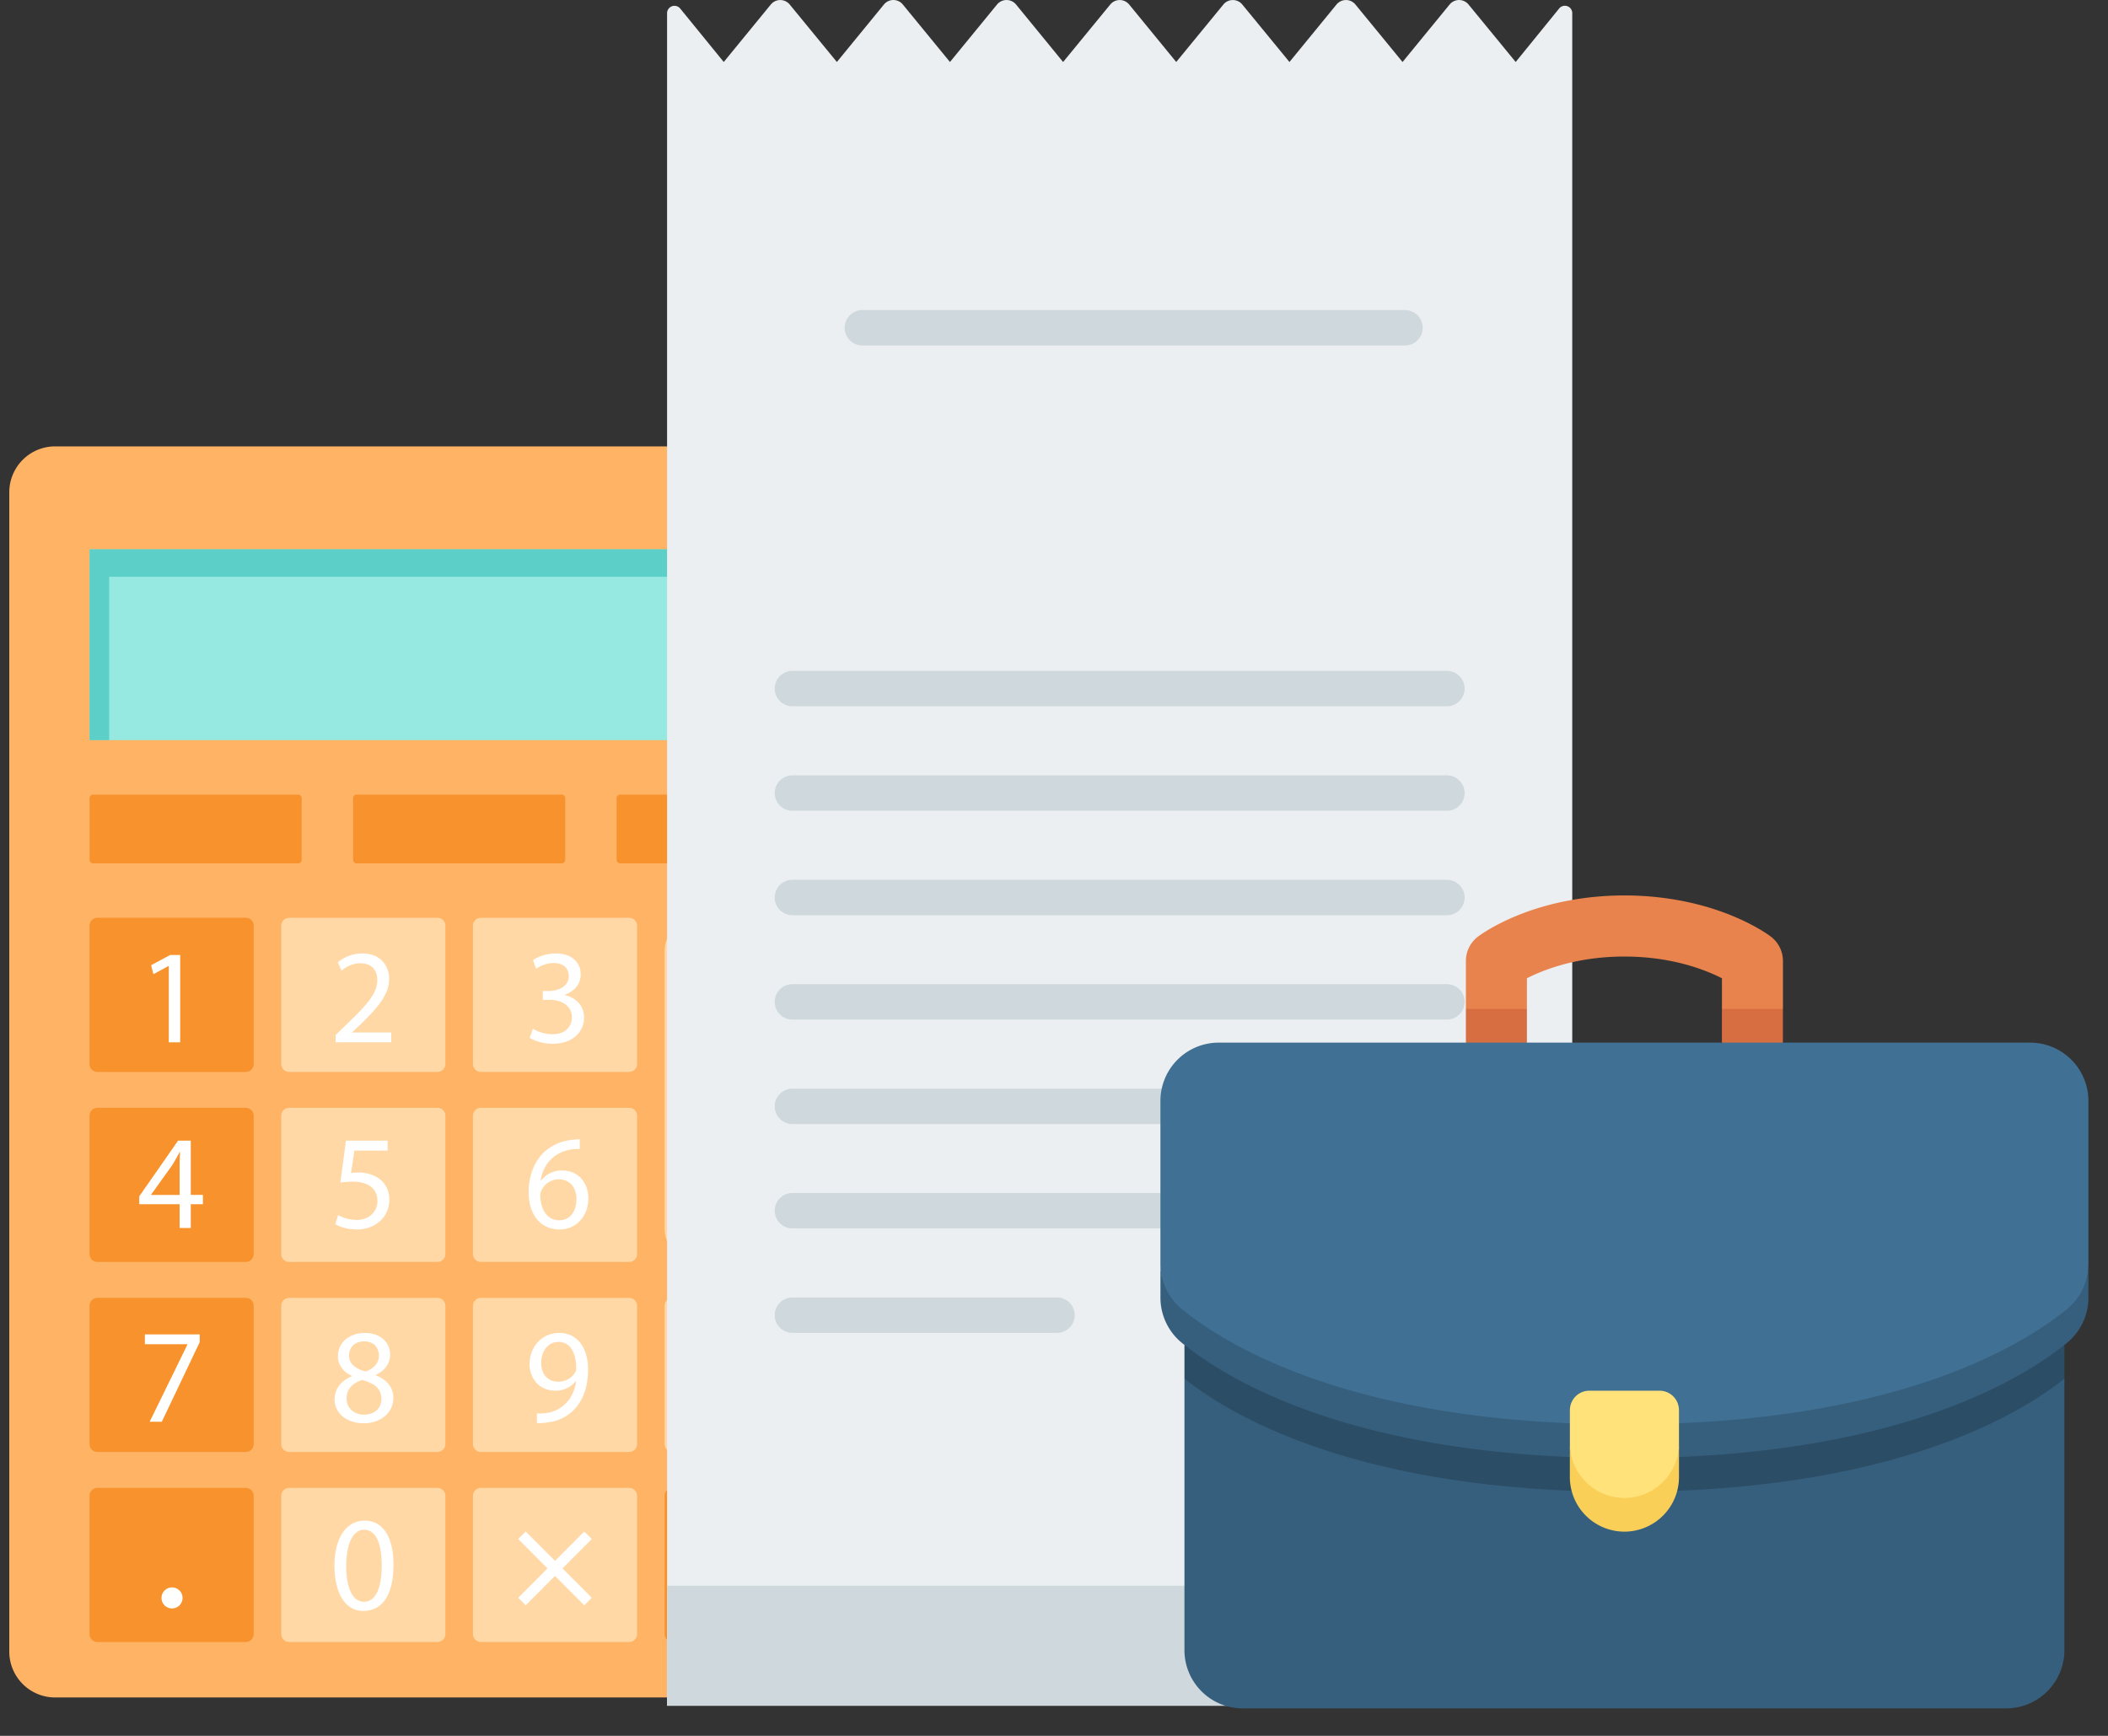
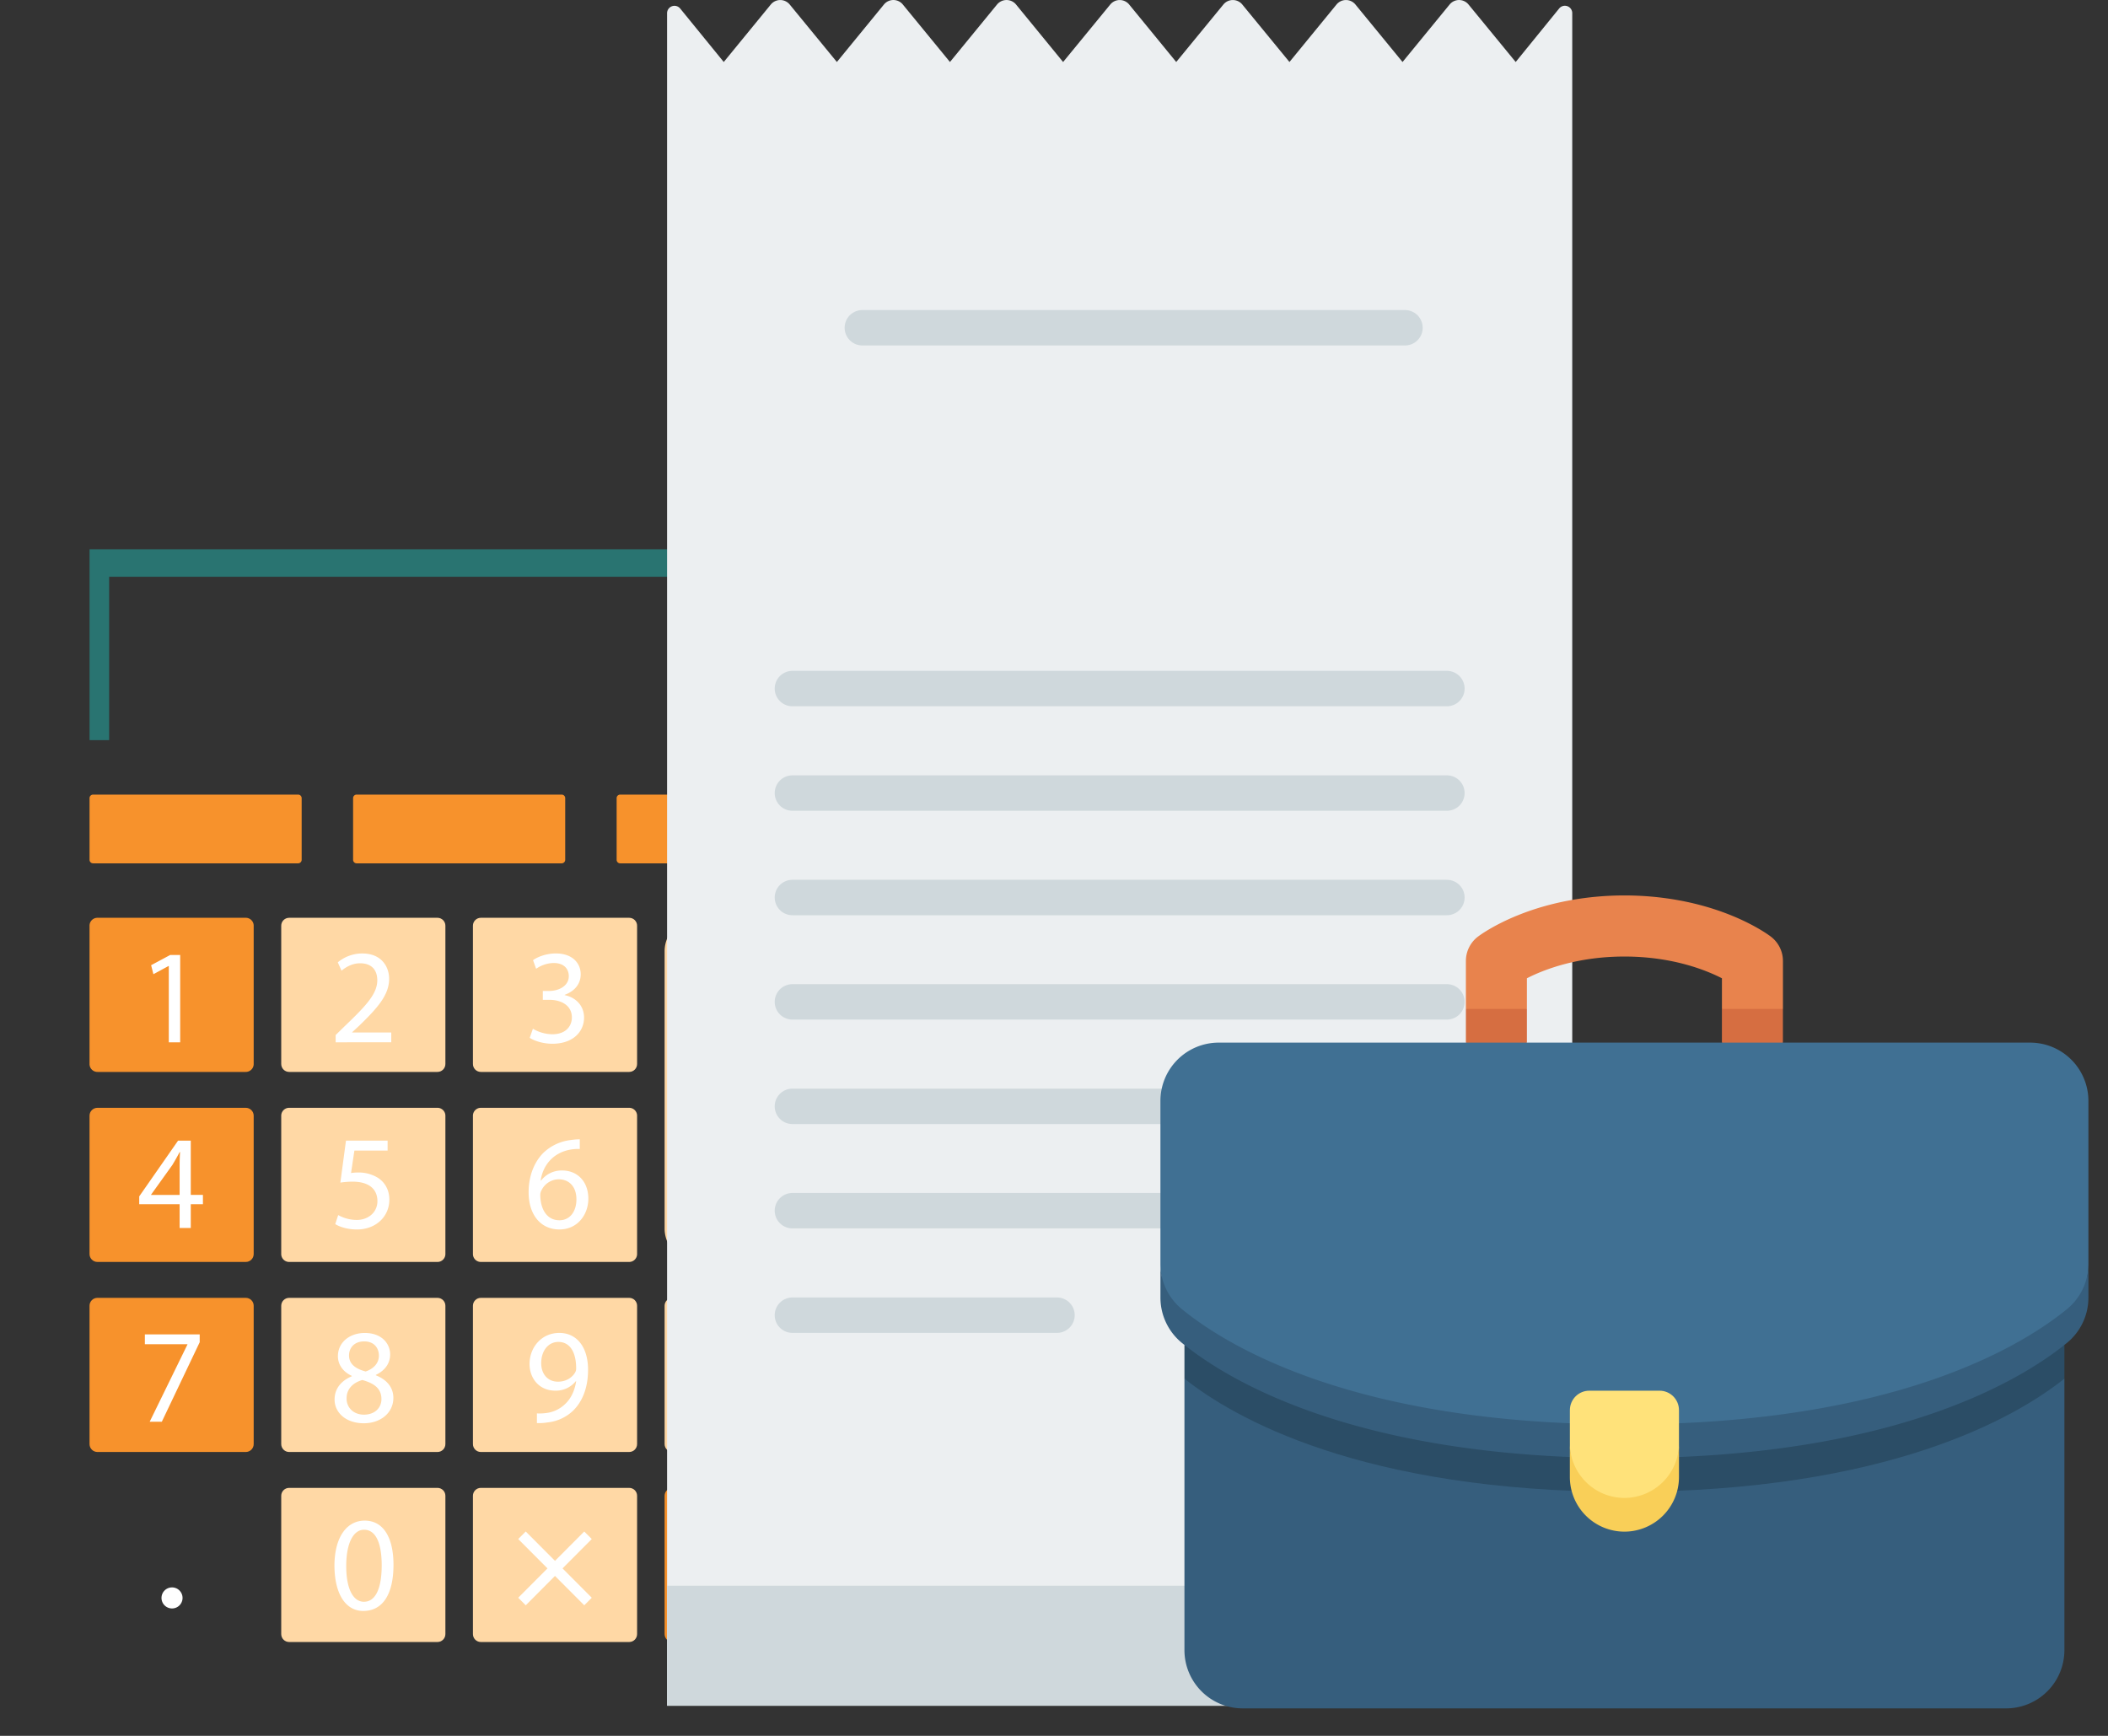
<svg xmlns="http://www.w3.org/2000/svg" width="119" height="98" fill="none">
  <rect width="100%" height="100%" fill="#333333" stroke="none" />
-   <path d="M48.252 25.201H3.114a2.59 2.59 0 00-2.59 2.59v65.452a2.59 2.59 0 002.59 2.59h45.138a2.59 2.59 0 002.59-2.59V27.79a2.59 2.59 0 00-2.59-2.59z" fill="#FFB365" />
-   <path d="M46.786 31.01H5.056v10.776h41.73V31.01z" fill="#96E9E1" />
+   <path d="M46.786 31.01H5.056v10.776V31.01z" fill="#96E9E1" />
  <path d="M6.162 32.562h40.624V31.01H5.056v10.775h1.106v-9.224z" fill="#21B6B1" opacity=".5" />
  <path d="M16.83 44.86H5.255a.2.2 0 00-.2.199v3.483a.2.2 0 00.2.199H16.83a.2.2 0 00.199-.2V45.06a.2.2 0 00-.2-.2zm14.877 0H20.133a.2.2 0 00-.2.199v3.483a.2.2 0 00.2.199h11.575a.2.2 0 00.199-.2V45.06a.2.2 0 00-.2-.2zm14.879 0H35.01a.2.2 0 00-.2.199v3.483a.2.2 0 00.2.199h11.575a.2.2 0 00.2-.2V45.06a.2.2 0 00-.2-.2zm-32.71 6.955H5.5c-.246 0-.446.2-.446.446v7.81c0 .246.2.446.446.446h8.375c.246 0 .446-.2.446-.446v-7.81c0-.246-.2-.446-.446-.446z" fill="#F7922C" />
  <path d="M24.697 51.815h-8.375c-.246 0-.446.2-.446.446v7.81c0 .246.2.446.446.446h8.375c.246 0 .446-.2.446-.446v-7.81c0-.246-.2-.446-.446-.446zm10.822 0h-8.375c-.246 0-.446.2-.446.446v7.81c0 .246.2.446.446.446h8.375c.246 0 .446-.2.446-.446v-7.81c0-.246-.2-.446-.446-.446z" fill="#FFD8A5" />
  <path d="M13.876 62.543H5.5c-.246 0-.446.2-.446.446v7.81c0 .246.2.446.446.446h8.375c.246 0 .446-.2.446-.446v-7.81c0-.246-.2-.446-.446-.446z" fill="#F7922C" />
  <path d="M24.697 62.543h-8.375c-.246 0-.446.2-.446.446v7.81c0 .246.2.446.446.446h8.375c.246 0 .446-.2.446-.446v-7.81c0-.246-.2-.446-.446-.446zm10.822 0h-8.375c-.246 0-.446.2-.446.446v7.81c0 .246.2.446.446.446h8.375c.246 0 .446-.2.446-.446v-7.81c0-.246-.2-.446-.446-.446zm9.379-10.728h-5.49a1.891 1.891 0 00-1.889 1.894v15.646a1.89 1.89 0 001.888 1.894h5.49a1.89 1.89 0 001.891-1.894V53.709a1.89 1.89 0 00-1.89-1.894z" fill="#FFD8A5" />
  <path d="M13.876 73.272H5.5c-.246 0-.446.2-.446.446v7.81c0 .246.2.446.446.446h8.375c.246 0 .446-.2.446-.447v-7.81c0-.246-.2-.445-.446-.445z" fill="#F7922C" />
  <path d="M24.697 73.272h-8.375c-.246 0-.446.2-.446.446v7.81c0 .246.2.446.446.446h8.375c.246 0 .446-.2.446-.447v-7.81c0-.246-.2-.445-.446-.445zm10.822 0h-8.375c-.246 0-.446.2-.446.446v7.81c0 .246.2.446.446.446h8.375c.246 0 .446-.2.446-.447v-7.81c0-.246-.2-.445-.446-.445zm10.821 0h-8.375c-.246 0-.446.2-.446.446v7.81c0 .246.2.446.446.446h8.375c.246 0 .446-.2.446-.447v-7.81c0-.246-.2-.445-.446-.445z" fill="#FFD8A5" />
-   <path d="M13.876 84H5.5c-.246 0-.446.2-.446.446v7.81c0 .246.2.446.446.446h8.375c.246 0 .446-.2.446-.447v-7.81c0-.246-.2-.445-.446-.445z" fill="#F7922C" />
  <path d="M24.697 84h-8.375c-.246 0-.446.2-.446.446v7.81c0 .246.2.446.446.446h8.375c.246 0 .446-.2.446-.447v-7.81c0-.246-.2-.445-.446-.445zm10.822 0h-8.375c-.246 0-.446.2-.446.446v7.81c0 .246.2.446.446.446h8.375c.246 0 .446-.2.446-.447v-7.81c0-.246-.2-.445-.446-.445z" fill="#FFD8A5" />
  <path d="M46.34 84h-8.375c-.246 0-.446.2-.446.446v7.81c0 .246.2.446.446.446h8.375c.246 0 .446-.2.446-.447v-7.81c0-.246-.2-.445-.446-.445z" fill="#F7922C" />
  <path d="M11.274 75.336v.44l-2.139 4.49H8.45l2.132-4.361v-.015H8.178v-.554h3.096zm7.614 3.682c0-.623.37-1.063.975-1.32l-.008-.023c-.548-.258-.779-.685-.779-1.107 0-.781.658-1.313 1.52-1.313.952 0 1.428.6 1.428 1.214 0 .417-.205.865-.808 1.153v.022c.612.244.99.675.99 1.275 0 .857-.733 1.434-1.67 1.434-1.029-.003-1.648-.618-1.648-1.335zm2.645-.031c0-.6-.415-.891-1.08-1.077-.575.167-.886.549-.886 1.017-.022.5.356.94.983.94.598-.003.983-.374.983-.883v.003zm-1.83-2.467c0 .493.372.758.938.91.423-.144.749-.447.749-.895 0-.394-.235-.804-.832-.804-.552-.003-.854.364-.854.788zm2.51 11.824c0 1.677-.617 2.605-1.708 2.605-.96 0-1.61-.903-1.625-2.536 0-1.654.71-2.564 1.708-2.564 1.036 0 1.625.925 1.625 2.495zm-2.668.076c0 1.282.393 2.01.997 2.01.681 0 1.006-.797 1.006-2.056 0-1.214-.31-2.01-.998-2.01-.582 0-1.005.713-1.005 2.056zm10.765-8.624c.18.01.36.002.537-.023a1.85 1.85 0 001.028-.48c.325-.295.56-.728.65-1.312h-.023a1.44 1.44 0 01-1.156.531c-.885 0-1.452-.668-1.452-1.508 0-.933.673-1.752 1.679-1.752 1.005 0 1.624.822 1.624 2.079 0 1.084-.362 1.842-.846 2.312a2.45 2.45 0 01-1.429.66 3.067 3.067 0 01-.612.039v-.546zm.242-2.838c0 .617.37 1.047.945 1.047.446 0 .794-.22.967-.515a.441.441 0 00.061-.243c0-.842-.31-1.487-1.005-1.487-.568 0-.968.5-.968 1.201v-.003zm-20.412-7.63v-1.344H7.859v-.44l2.193-3.147h.718v3.063h.686v.524h-.686v1.343l-.628.001zm0-1.866v-1.645c0-.258.008-.516.024-.774h-.023c-.152.288-.274.5-.411.728l-1.202 1.677v.015l1.613-.001zm11.74-2.503h-1.874l-.189 1.266c.133-.02.267-.03.4-.03.37-.007.736.084 1.059.266.386.22.703.644.703 1.267 0 .96-.764 1.684-1.83 1.684-.536 0-.99-.153-1.224-.304l.167-.509c.321.179.683.273 1.05.275.627 0 1.165-.412 1.165-1.07-.007-.637-.43-1.092-1.413-1.092-.228.002-.455.02-.68.053l.317-2.367h2.351l-.001.561zm10.849-.091a2.409 2.409 0 00-.5.03c-1.042.174-1.594.94-1.707 1.752h.023a1.461 1.461 0 011.186-.569c.87 0 1.482.63 1.482 1.593 0 .902-.612 1.737-1.633 1.737-1.051 0-1.738-.822-1.738-2.101 0-.971.347-1.737.83-2.222.43-.411.982-.667 1.573-.728.16-.026.322-.038.484-.039v.547zm-.189 2.842c0-.706-.4-1.131-1.013-1.131a1.096 1.096 0 00-.952.607.564.564 0 00-.076.296c.016.811.386 1.41 1.081 1.41.575.003.96-.475.96-1.182zM9.528 54.538h-.015L8.66 55l-.129-.508 1.074-.576h.567v4.93h-.643v-4.308zm9.42 4.307v-.41l.521-.51c1.255-1.198 1.822-1.834 1.83-2.578 0-.501-.242-.964-.976-.964-.445 0-.816.228-1.043.418l-.212-.47a2.15 2.15 0 011.391-.501c1.059 0 1.508.728 1.508 1.433 0 .91-.658 1.645-1.693 2.648l-.393.364v.015h2.207v.553l-3.14.002zm11.135-.765c.33.196.705.303 1.089.31.854 0 1.119-.547 1.111-.959-.007-.69-.628-.985-1.27-.985h-.37v-.501h.37c.484 0 1.096-.25 1.096-.834 0-.395-.25-.744-.862-.744-.352.01-.694.124-.982.327l-.174-.486c.257-.19.754-.38 1.285-.38.967 0 1.406.577 1.406 1.177 0 .507-.303.94-.907 1.16v.015c.604.121 1.096.577 1.096 1.267 0 .789-.612 1.479-1.791 1.479-.548 0-1.036-.175-1.277-.334l.18-.512zM9.688 90.807a.594.594 0 10-.002-1.187.594.594 0 00.002 1.187zm35.984-28.963h-3.119v-3.13h-.801v3.13h-3.12v.805h3.12v3.13h.801v-3.13h3.12v-.805zM33.407 90.203l-1.651-1.657 1.651-1.657-.425-.426-1.651 1.657-1.651-1.657-.425.426 1.652 1.657-1.652 1.657.425.426 1.65-1.657 1.652 1.657.425-.426zm11.165-12.751h-5.224v.803h5.224v-.803zm.192 9.276h-5.223v.802h5.223v-.802zm0 2.02h-5.223v.802h5.223v-.802z" fill="#fff" />
  <path d="M88.756 96.3H37.658V.743a.417.417 0 01.741-.26L40.857 3.5l2.66-3.25a.69.69 0 011.06 0l2.666 3.25 2.66-3.25a.688.688 0 011.06 0l2.664 3.25L56.288.25a.696.696 0 011.066 0l2.66 3.251L62.68.25a.69.69 0 011.06 0L66.4 3.5 69.066.25a.69.69 0 011.06 0l2.666 3.25 2.66-3.25a.69.69 0 011.06 0l2.664 3.25L81.837.25a.689.689 0 011.06 0l2.666 3.25L88.014.483a.416.416 0 01.742.26v95.59-.033z" fill="#ECEFF1" />
  <path d="M88.756 89.524H37.658V96.3h51.098v-6.776z" fill="#CFD8DC" />
  <path d="M44.733 38.874H81.68m-32.999-20.37h30.632m-34.58 26.269H81.68M44.733 50.67H81.68m-36.947 5.892H81.68M44.733 62.46H81.68m-36.947 5.891H81.68M44.733 74.25h14.936" stroke="#CFD8DC" stroke-width="2" stroke-linecap="round" stroke-linejoin="round" />
  <path d="M99.972 52.881c-.085-.065-.872-.652-2.275-1.216-1.807-.728-3.88-1.112-5.996-1.112-2.115 0-4.189.384-5.996 1.112-1.403.564-2.19 1.151-2.275 1.216a1.726 1.726 0 00-.678 1.371v2.706l1.722.923 1.722-.923V55.23c.945-.483 2.834-1.227 5.505-1.227s4.56.744 5.505 1.227v1.73l1.722.921 1.722-.922v-2.706c0-.538-.251-1.045-.678-1.371z" fill="#E8834D" />
  <path d="M82.752 56.959v1.904l1.722.922 1.722-.922v-1.904h-3.444zm17.896 0h-3.443v1.904l1.722.922 1.721-.922v-1.904z" fill="#D66E41" />
  <path d="M66.864 77.835v15.32a3.29 3.29 0 003.288 3.294h43.099a3.29 3.29 0 003.288-3.294v-15.32H66.864z" fill="#365E7D" />
  <path d="M66.864 75.93v1.905c2.731 2.172 9.95 6.389 24.837 6.389 14.888 0 22.107-4.217 24.838-6.39V75.93H66.864z" fill="#2B4D66" />
  <path d="M66.721 74.834c2.618 2.135 9.827 6.504 24.98 6.504 15.154 0 22.363-4.37 24.981-6.504.767-.626 1.212-2.486 1.212-3.477v-9.2a3.29 3.29 0 00-3.288-3.294h-45.81a3.29 3.29 0 00-3.288 3.293v9.2c0 .992.446 2.852 1.213 3.478z" fill="#407093" />
  <path d="M116.682 73.911c-2.618 2.135-9.827 6.504-24.98 6.504-15.154 0-22.363-4.37-24.98-6.504a3.296 3.296 0 01-1.213-2.555v1.905c0 .99.445 1.929 1.212 2.554 2.618 2.135 9.827 6.505 24.98 6.505 15.154 0 22.363-4.37 24.981-6.505a3.296 3.296 0 001.212-2.554v-1.905c0 .992-.445 1.93-1.212 2.555z" fill="#365E7D" />
  <path d="M91.701 85.49c1.701 0 3.08-1.266 3.08-4.008v-1.87c0-.606-.49-1.098-1.096-1.098h-3.967c-.606 0-1.096.492-1.096 1.098v1.87c0 2.742 1.379 4.008 3.08 4.008z" fill="#FFE27A" />
  <path d="M91.701 84.567c-1.7 0-3.08-1.381-3.08-3.085v1.904a3.082 3.082 0 003.08 3.085 3.082 3.082 0 003.08-3.085v-1.904a3.082 3.082 0 01-3.08 3.085z" fill="#F9CF58" />
</svg>